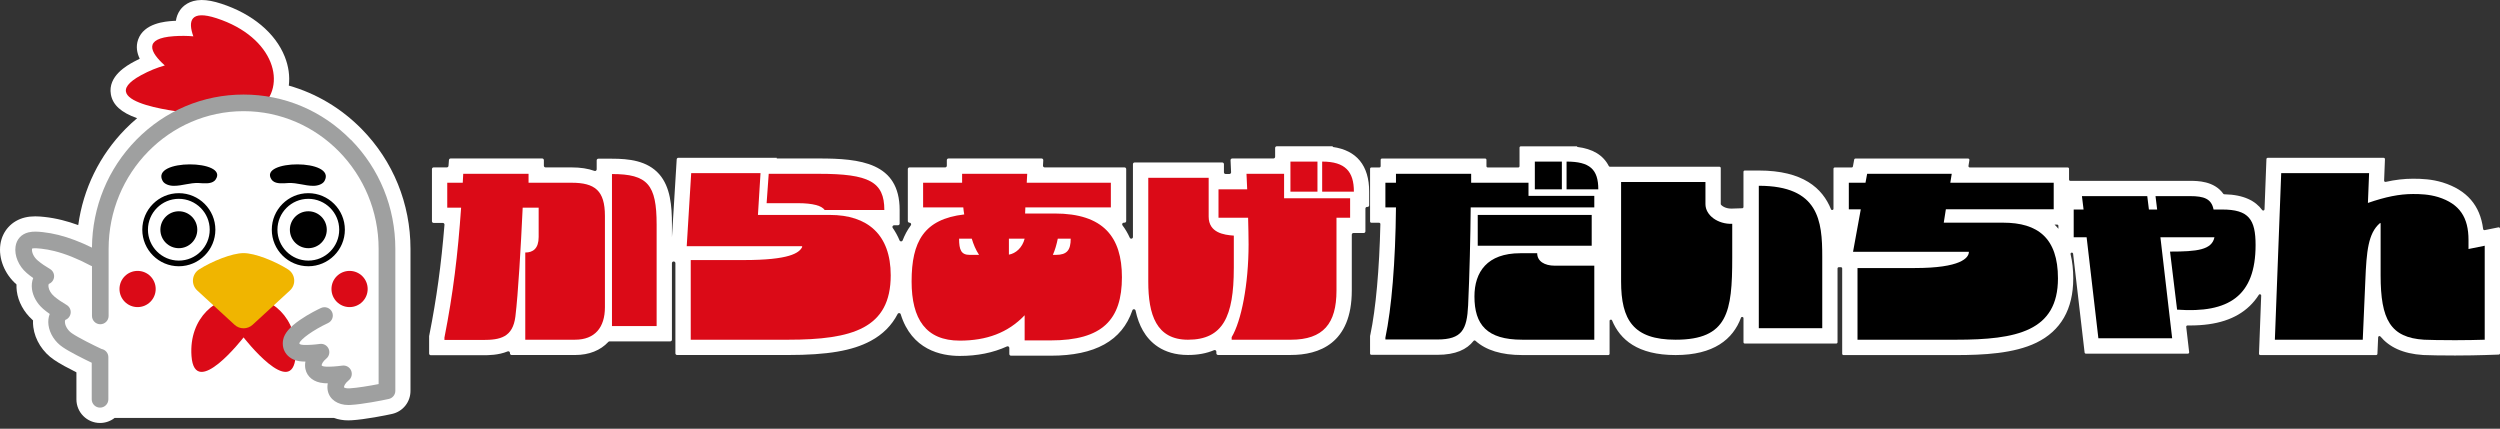
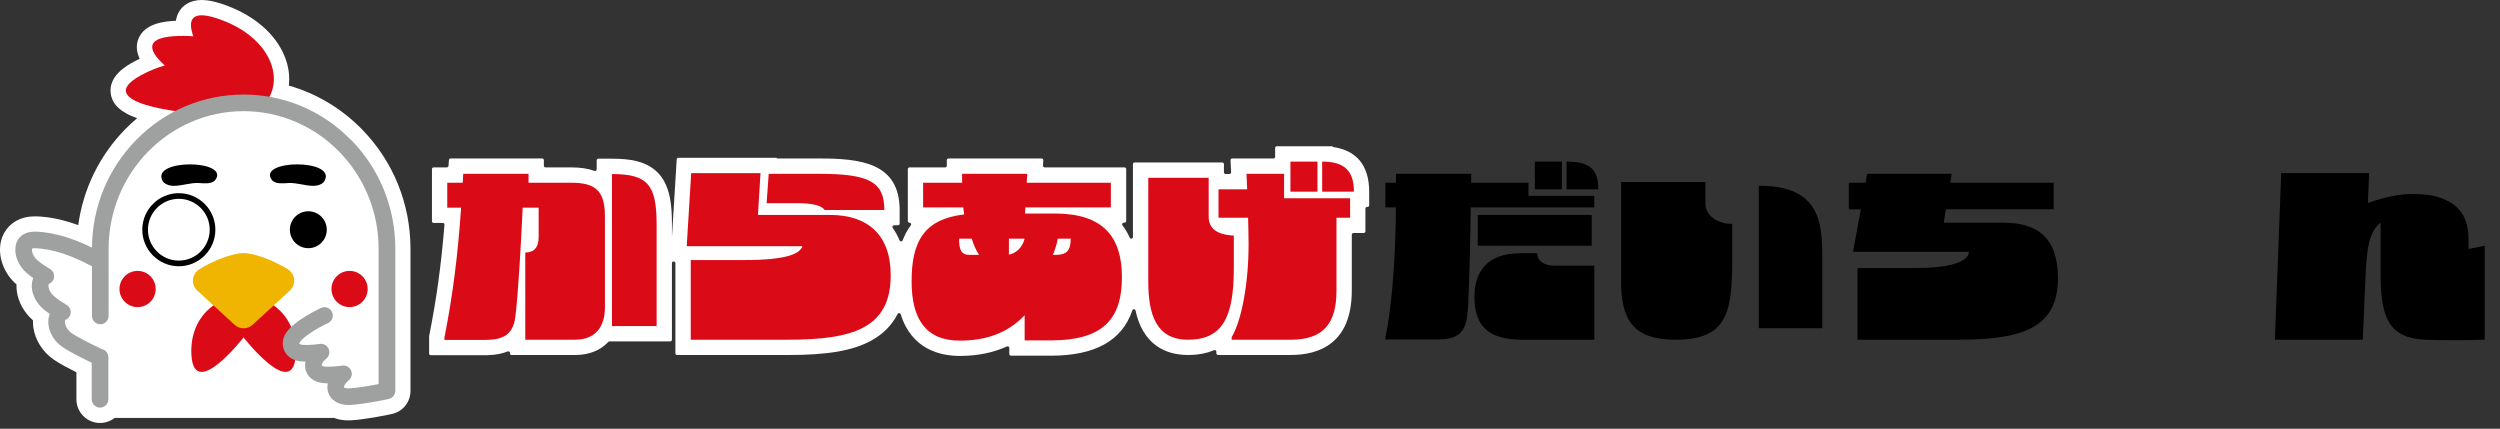
<svg xmlns="http://www.w3.org/2000/svg" width="379" height="65" viewBox="0 0 379 65" fill="none">
  <rect x="0" y="0" width="379" height="65" fill="#333333" stroke="none" />
  <path d="M202.046 22.281V22.174H193.563C193.423 22.174 193.31 22.286 193.31 22.427V23.772C193.31 23.913 193.198 24.025 193.057 24.025H186.804C186.661 24.025 186.546 24.145 186.551 24.291L186.633 26.112C186.641 26.255 186.525 26.378 186.38 26.378H185.802C185.661 26.378 185.549 26.266 185.549 26.125V24.885C185.549 24.744 185.436 24.631 185.295 24.631H172.007C171.867 24.631 171.754 24.744 171.754 24.885V35.93C171.754 36.201 171.383 36.283 171.273 36.035C170.966 35.354 170.598 34.73 170.169 34.163C170.043 33.996 170.161 33.759 170.371 33.759H170.478C170.619 33.759 170.731 33.646 170.731 33.505V25.631C170.731 25.491 170.619 25.378 170.478 25.378H158.369C158.223 25.378 158.108 25.255 158.116 25.112L158.159 24.291C158.167 24.145 158.052 24.025 157.906 24.025H143.792C143.651 24.025 143.539 24.138 143.539 24.279V25.125C143.539 25.266 143.426 25.378 143.286 25.378H137.879C137.739 25.378 137.626 25.491 137.626 25.631V33.505C137.626 33.646 137.739 33.759 137.879 33.759C138.087 33.759 138.207 33.994 138.081 34.16C137.555 34.868 137.151 35.638 136.841 36.436C136.759 36.651 136.463 36.656 136.373 36.444C136.087 35.758 135.739 35.127 135.332 34.546C135.215 34.38 135.337 34.15 135.539 34.15H136.133C136.273 34.15 136.386 34.037 136.386 33.897V31.83C136.386 24.626 130.348 24.025 124.162 24.025H117.753L117.761 23.918H102.841C102.708 23.918 102.596 24.023 102.588 24.156L101.867 35.958V34.04C101.867 31.219 101.634 28.342 99.939 26.409C98.123 24.34 95.302 24.059 92.778 24.059H90.712C90.571 24.059 90.458 24.171 90.458 24.312V25.67C90.458 25.844 90.287 25.969 90.123 25.91C89.152 25.555 87.996 25.378 86.65 25.378H82.704C82.564 25.378 82.451 25.266 82.451 25.125V24.279C82.451 24.138 82.339 24.025 82.198 24.025H68.314C68.181 24.025 68.071 24.128 68.061 24.258L67.992 25.145C67.982 25.279 67.872 25.378 67.739 25.378H65.736C65.596 25.378 65.483 25.491 65.483 25.631V33.541C65.483 33.682 65.596 33.794 65.736 33.794H67.13C67.278 33.794 67.396 33.922 67.383 34.071C66.882 40.185 66.194 45.175 65.1 50.727L65.056 50.949V53.599C65.056 53.739 65.169 53.852 65.309 53.852H73.219C74.058 53.852 75.549 53.852 76.966 53.271C77.132 53.205 77.311 53.328 77.311 53.507V53.565C77.311 53.706 77.424 53.819 77.564 53.819H87.182C89.315 53.819 91.039 53.11 92.223 51.834C92.272 51.783 92.335 51.752 92.404 51.752H101.611C101.752 51.752 101.864 51.64 101.864 51.499V39.894C101.864 39.753 101.977 39.641 102.117 39.641H102.138C102.278 39.641 102.391 39.753 102.391 39.894V53.565C102.391 53.706 102.504 53.819 102.644 53.819H119.459C125.458 53.819 129.21 53.179 132 51.681C133.829 50.699 135.189 49.333 136.082 47.599C136.186 47.397 136.481 47.423 136.547 47.64C138.214 53.021 142.631 53.959 145.5 53.959C148.173 53.959 150.561 53.476 152.653 52.519C152.822 52.443 153.014 52.56 153.014 52.747V53.67C153.014 53.811 153.126 53.923 153.267 53.923H159.287C166.005 53.923 170.094 51.665 171.665 47.052C171.746 46.809 172.097 46.832 172.151 47.083C172.401 48.251 172.769 49.251 173.268 50.121C174.235 51.806 176.204 53.816 180.094 53.816C181.592 53.816 182.912 53.571 184.052 53.085C184.219 53.013 184.4 53.138 184.4 53.317V53.56C184.4 53.701 184.513 53.813 184.653 53.813H195.699C199.911 53.813 204.931 52.12 204.931 44.047V35.577C204.931 35.436 205.043 35.324 205.184 35.324H206.744C206.885 35.324 206.997 35.211 206.997 35.071V31.623C206.997 31.483 207.11 31.37 207.25 31.37H207.314C207.455 31.37 207.567 31.258 207.567 31.117V29.051C207.567 25.099 205.665 22.785 202.046 22.279V22.281Z" fill="white" />
-   <path d="M376.675 34.884C376.563 34.907 376.458 34.828 376.443 34.715C375.985 31.127 373.97 28.813 370.326 27.665L370.295 27.654C368.65 27.161 367.172 27.094 365.817 27.094C364.461 27.094 363.142 27.248 361.671 27.575C361.546 27.603 361.426 27.506 361.431 27.378L361.559 24.13C361.564 24.018 361.475 23.926 361.362 23.926H343.788C343.683 23.926 343.596 24.01 343.591 24.115L343.302 31.731C343.294 31.915 343.059 31.992 342.949 31.843C341.941 30.473 340.195 29.514 337.2 29.452C337.139 29.452 337.08 29.419 337.047 29.37C335.658 27.419 333.111 27.419 332.009 27.419H313.862C313.752 27.419 313.665 27.332 313.665 27.222V25.585C313.665 25.476 313.578 25.389 313.468 25.389H298.615C298.495 25.389 298.402 25.281 298.42 25.161L298.561 24.263C298.579 24.143 298.487 24.036 298.367 24.036H281.289C281.194 24.036 281.112 24.105 281.094 24.197L280.905 25.227C280.887 25.322 280.805 25.389 280.711 25.389H278.153C278.043 25.389 277.956 25.476 277.956 25.585V31.646C277.956 31.861 277.66 31.92 277.578 31.721C276.297 28.549 273.361 25.851 266.63 25.851H264.507C264.397 25.851 264.31 25.938 264.31 26.048V31.375C264.31 31.483 264.226 31.57 264.121 31.572L262.53 31.623C262.5 31.623 262.472 31.623 262.443 31.623C261.546 31.623 260.968 31.176 260.876 30.982C260.866 30.961 260.866 30.938 260.866 30.913V25.476C260.866 25.366 260.779 25.279 260.669 25.279H244.066C243.992 25.279 243.926 25.238 243.892 25.171C243.046 23.517 241.455 22.558 239.097 22.274V22.182H230.558C230.448 22.182 230.361 22.269 230.361 22.379V25.192C230.361 25.302 230.274 25.389 230.165 25.389H225.543C225.433 25.389 225.346 25.302 225.346 25.192V24.233C225.346 24.123 225.26 24.036 225.15 24.036H209.504C209.394 24.036 209.307 24.123 209.307 24.233V25.192C209.307 25.302 209.22 25.389 209.11 25.389H207.9C207.79 25.389 207.703 25.476 207.703 25.585V33.572C207.703 33.682 207.79 33.769 207.9 33.769H209.069C209.179 33.769 209.268 33.861 209.266 33.971C209.11 40.827 208.57 46.829 207.752 50.706L207.701 50.944V53.594C207.701 53.704 207.788 53.791 207.898 53.791H217.894C220.7 53.791 222.38 52.967 223.388 51.686C223.459 51.594 223.59 51.584 223.676 51.66C225.272 53.1 227.633 53.826 230.755 53.826H243.816C243.926 53.826 244.013 53.739 244.013 53.629V48.65C244.013 48.438 244.309 48.374 244.389 48.571C245.596 51.484 248.263 53.826 254.02 53.826C259.776 53.826 262.717 51.453 263.932 48.169C264.009 47.965 264.313 48.024 264.313 48.241V51.885C264.313 51.995 264.4 52.082 264.51 52.082H278.373C278.483 52.082 278.57 51.995 278.57 51.885V40.702C278.57 40.592 278.657 40.505 278.767 40.505H279.079C279.189 40.505 279.276 40.592 279.276 40.702V53.632C279.276 53.742 279.363 53.829 279.473 53.829H296.523C300.645 53.829 305.318 53.606 308.716 51.952C312.424 50.146 314.304 46.868 314.304 42.211C314.304 40.863 314.166 39.641 313.9 38.538C313.869 38.413 313.961 38.295 314.089 38.295C314.189 38.295 314.273 38.37 314.284 38.469L316.025 53.44C316.038 53.54 316.12 53.614 316.22 53.614H331.681C331.799 53.614 331.891 53.512 331.876 53.394L331.431 49.558C331.418 49.441 331.51 49.338 331.63 49.338C331.75 49.338 331.876 49.341 331.998 49.341C336.006 49.341 338.96 48.384 341.028 46.415C341.568 45.904 342.036 45.328 342.438 44.697C342.545 44.528 342.806 44.612 342.798 44.812L342.463 53.622C342.458 53.734 342.548 53.826 342.66 53.826H360.221C360.326 53.826 360.413 53.745 360.418 53.637L360.528 51.131C360.536 50.952 360.758 50.878 360.876 51.016C362.191 52.584 364.226 53.624 367.362 53.821C368.116 53.862 370.239 53.895 372.192 53.895C373.957 53.895 375.755 53.857 376.757 53.824L378.811 53.755C378.918 53.752 379 53.665 379 53.558V34.656C379 34.531 378.885 34.439 378.765 34.465L376.673 34.889L376.675 34.884ZM311.468 34.048H311.857C311.967 34.048 312.054 34.135 312.054 34.245V34.685C311.869 34.462 311.675 34.247 311.468 34.048Z" fill="white" />
  <path d="M43.784 12.973C43.958 11.549 43.754 10.05 43.165 8.577C41.743 5.01 38.245 2.089 33.56 0.563C32.399 0.184 31.422 0 30.573 0C28.665 0 27.701 0.962 27.297 1.534C26.936 2.048 26.747 2.601 26.668 3.148C26.517 3.156 26.369 3.163 26.218 3.174C25.126 3.248 21.806 3.478 20.929 6.03C20.576 7.061 20.768 8.043 21.182 8.902C20.878 9.048 20.576 9.204 20.277 9.368C19.298 9.902 16.313 11.526 16.809 14.313C17.091 15.891 18.334 17.052 20.789 17.919C20.17 18.441 19.574 18.991 19.003 19.571C15.088 23.558 12.615 28.635 11.861 34.125C11.022 33.819 10.204 33.565 9.411 33.368C8.516 33.143 7.621 32.982 6.746 32.888C6.311 32.842 5.838 32.798 5.342 32.798C4.779 32.798 4.271 32.854 3.79 32.969C1.782 33.448 0.353 35.008 0.059 37.038C-0.253 39.179 0.698 41.554 2.483 43.104C2.488 43.109 2.496 43.114 2.501 43.12C2.488 43.455 2.503 43.792 2.547 44.135C2.754 45.736 3.611 47.311 4.895 48.467C4.93 48.5 4.966 48.536 5.005 48.569C4.992 48.907 5.005 49.25 5.051 49.592C5.306 51.551 6.488 53.408 8.217 54.561C9.053 55.139 10.457 55.881 11.585 56.446V60.543C11.585 62.517 13.191 64.123 15.165 64.123C15.983 64.123 16.756 63.844 17.375 63.361H50.638C51.308 63.607 52.034 63.729 52.801 63.729C52.981 63.729 53.165 63.722 53.344 63.709C55.262 63.601 58.533 62.96 59.448 62.75C61.087 62.377 62.23 60.939 62.23 59.259V37.734C62.23 30.878 59.607 24.428 54.842 19.574C51.735 16.411 47.953 14.16 43.782 12.976L43.784 12.973Z" fill="white" />
  <path d="M80.129 26.35V27.703H86.648C90.175 27.703 91.706 28.879 91.706 32.725V46.583C91.706 49.647 90.175 51.499 87.183 51.499H79.631V38.282C80.807 38.282 81.661 37.676 81.661 35.932V31.48H79.239C78.955 37.5 78.562 44.448 78.135 47.975C77.743 51.146 75.82 51.537 73.219 51.537H67.376V51.181C68.693 44.484 69.406 38.64 69.905 31.48H67.803V27.703H70.153C70.189 27.24 70.189 26.812 70.225 26.35H80.129ZM99.545 49.435H92.775V26.385C98.189 26.385 99.545 27.989 99.545 34.045V49.435Z" fill="#DB0A17" />
  <path d="M121.599 37.321H104.107L104.785 26.242H115.295L114.904 32.584H125.806C131.506 32.584 135.033 35.541 135.033 41.74C135.033 49.79 129.225 51.501 119.464 51.501H104.716V39.425H112.766C119.679 39.425 121.139 38.356 121.602 37.466V37.323L121.599 37.321ZM125.018 31.835C124.591 31.193 123.236 30.802 120.957 30.802H116.219L116.538 26.35H124.162C131.749 26.35 134.066 27.562 134.066 31.835H125.018Z" fill="#DB0A17" />
  <path d="M168.412 31.442H155.443L155.407 32.368H159.896C167.271 32.368 170.084 35.931 170.084 42.022C170.084 48.469 167.128 51.605 159.289 51.605H155.336V47.792C152.807 50.464 149.528 51.638 145.503 51.638C140.373 51.638 138.199 48.395 138.199 42.662C138.199 36.642 140.05 33.22 146.178 32.509C146.106 32.154 146.071 31.795 146.035 31.44H139.943V27.698H145.856V26.346H155.725L155.653 27.698H168.406V31.44L168.412 31.442ZM145.398 36.181C145.398 37.892 145.718 38.639 147.001 38.639H148.426C147.927 37.89 147.572 37.035 147.321 36.181H145.398ZM152.95 36.181V38.603C153.983 38.424 154.98 37.57 155.336 36.181H152.95ZM160.075 38.639C161.75 38.639 162.32 37.925 162.32 36.181H160.361C160.182 37.071 159.934 37.928 159.612 38.639H160.075Z" fill="#DB0A17" />
  <path d="M187.045 40.671C187.045 47.975 185.405 51.502 180.099 51.502C175.288 51.502 174.079 47.689 174.079 42.702V26.956H183.234V32.836C183.234 35.293 185.549 35.615 187.047 35.72V40.671H187.045ZM184.728 28.7H189.075L188.968 26.35H194.668V30.056H204.678V33.012H202.611V44.055C202.611 49.042 200.617 51.502 195.699 51.502H186.72V51.111C188.18 48.689 189.285 43.132 189.285 37.037C189.285 35.861 189.249 34.472 189.213 33.012H184.725V28.7H184.728ZM199.727 29.056H195.63V24.496H199.727V29.056ZM200.44 29.056V24.496C203.967 24.496 205.25 26.028 205.25 29.056H200.44Z" fill="#DB0A17" />
  <path d="M211.627 26.35H223.027V27.703H231.72V29.698H241.696V31.444H222.958C222.922 35.792 222.779 41.812 222.567 46.3C222.388 49.97 221.641 51.466 217.9 51.466H210.026V51.182C210.951 46.801 211.557 39.746 211.629 31.444H210.026V27.703H211.629V26.35H211.627ZM233.039 38.39C233.039 39.602 234.144 40.278 235.712 40.278H241.696V51.499H230.758C225.413 51.499 223.526 49.218 223.526 44.945C223.526 41.239 225.449 38.39 230.472 38.39H233.037H233.039ZM241.302 37.25H224.025V32.583H241.302V37.25ZM236.778 28.7H232.681V24.496H236.778V28.7ZM237.492 28.7V24.496C241.018 24.496 242.302 25.672 242.302 28.7H237.492Z" fill="black" />
  <path d="M262.607 39.066C262.607 47.26 261.965 51.5 254.022 51.5C247.608 51.5 245.757 48.508 245.757 42.664V27.594H258.546V30.941C258.546 32.652 260.434 34.005 262.607 33.933V39.063V39.066ZM276.253 49.753H266.635V28.164C275.755 28.164 276.253 33.509 276.253 38.887V49.753Z" fill="black" />
  <path d="M311.345 31.727H294.993L294.674 33.758H303.686C308.923 33.758 311.987 36.072 311.987 42.202C311.987 50.217 305.716 51.501 296.525 51.501H281.598V40.634H290.29C297.236 40.634 298.484 39.102 298.484 38.177H280.92L282.096 31.73H280.281V27.704H282.81L283.058 26.352H295.883L295.668 27.704H311.342V31.73L311.345 31.727Z" fill="black" />
-   <path d="M336.888 31.763C340.913 31.763 341.946 33.259 341.946 37.144C341.946 44.874 337.885 47.511 330.047 46.941L328.978 38.141C333.075 38.141 335.32 37.89 335.711 35.967H327.518L329.3 51.286H318.114L316.332 35.967H314.373V31.763H315.869L315.621 29.732H325.525L325.776 31.763H327.024L326.776 29.732H332.013C334.116 29.732 335.256 30.124 335.576 31.763H336.893H336.888Z" fill="black" />
  <path d="M374.226 37.75L376.683 37.252V51.501C375.614 51.537 373.868 51.573 372.195 51.573C370.129 51.573 368.134 51.537 367.492 51.501C362.398 51.181 360.902 48.473 360.902 41.74V33.83H360.795C359.012 35.362 358.764 38.106 358.585 42.522L358.194 51.501H344.87L345.831 26.242H359.155L358.976 30.766C361.649 29.84 363.751 29.413 365.817 29.413C366.886 29.413 368.203 29.449 369.63 29.876C372.909 30.909 374.226 32.976 374.226 36.395V37.748V37.75Z" fill="black" />
-   <path d="M52.647 21.729C48.448 17.453 42.865 15.098 36.927 15.098C30.989 15.098 25.406 17.453 21.207 21.729C17.059 25.954 14.75 31.572 14.704 37.546L14.693 38.761L13.604 38.224C11.867 37.37 10.205 36.741 8.668 36.357C7.909 36.168 7.152 36.032 6.42 35.95C6.016 35.907 5.679 35.879 5.346 35.879C5.014 35.879 4.753 35.907 4.507 35.966C3.722 36.152 3.224 36.692 3.111 37.48C2.947 38.597 3.518 39.927 4.528 40.794L4.543 40.807L4.574 40.835C4.827 41.052 5.131 41.288 5.477 41.531L5.97 41.876L5.748 42.436C5.597 42.817 5.548 43.264 5.61 43.735C5.725 44.615 6.241 45.535 6.991 46.2L7.011 46.218L7.029 46.236C7.029 46.236 7.047 46.254 7.057 46.264C7.313 46.487 7.632 46.732 7.983 46.978L8.479 47.325L8.254 47.888C8.1 48.269 8.052 48.722 8.113 49.197C8.254 50.277 8.957 51.353 9.947 52.011L9.962 52.021C10.809 52.611 12.727 53.591 14.241 54.315L14.675 54.522V61.046H54.189V60.542C55.831 60.347 57.971 59.931 58.769 59.749C58.997 59.698 59.158 59.496 59.158 59.263V37.738C59.158 31.695 56.846 26.012 52.652 21.737L52.647 21.729Z" fill="white" />
+   <path d="M52.647 21.729C48.448 17.453 42.865 15.098 36.927 15.098C30.989 15.098 25.406 17.453 21.207 21.729C17.059 25.954 14.75 31.572 14.704 37.546L13.604 38.224C11.867 37.37 10.205 36.741 8.668 36.357C7.909 36.168 7.152 36.032 6.42 35.95C6.016 35.907 5.679 35.879 5.346 35.879C5.014 35.879 4.753 35.907 4.507 35.966C3.722 36.152 3.224 36.692 3.111 37.48C2.947 38.597 3.518 39.927 4.528 40.794L4.543 40.807L4.574 40.835C4.827 41.052 5.131 41.288 5.477 41.531L5.97 41.876L5.748 42.436C5.597 42.817 5.548 43.264 5.61 43.735C5.725 44.615 6.241 45.535 6.991 46.2L7.011 46.218L7.029 46.236C7.029 46.236 7.047 46.254 7.057 46.264C7.313 46.487 7.632 46.732 7.983 46.978L8.479 47.325L8.254 47.888C8.1 48.269 8.052 48.722 8.113 49.197C8.254 50.277 8.957 51.353 9.947 52.011L9.962 52.021C10.809 52.611 12.727 53.591 14.241 54.315L14.675 54.522V61.046H54.189V60.542C55.831 60.347 57.971 59.931 58.769 59.749C58.997 59.698 59.158 59.496 59.158 59.263V37.738C59.158 31.695 56.846 26.012 52.652 21.737L52.647 21.729Z" fill="white" />
  <path d="M32.843 2.767C28.828 1.457 28.488 3.212 29.309 5.508C28.388 5.426 27.411 5.416 26.381 5.485C21.652 5.81 22.752 7.92 24.984 9.922C23.816 10.249 22.609 10.735 21.389 11.4C13.331 15.789 28.946 17.134 28.946 17.134L36.925 15.594C36.925 15.484 36.917 15.374 36.909 15.264L38.111 15.551L39.344 16.446C43.622 13.073 41.661 5.641 32.841 2.767H32.843Z" fill="#DB0A17" />
-   <path d="M27.11 39.939C29.934 39.939 32.222 37.65 32.222 34.827C32.222 32.004 29.934 29.715 27.11 29.715C24.287 29.715 21.998 32.004 21.998 34.827C21.998 37.65 24.287 39.939 27.11 39.939Z" fill="white" />
  <path d="M27.11 40.364C24.057 40.364 21.571 37.878 21.571 34.824C21.571 31.771 24.057 29.285 27.11 29.285C30.164 29.285 32.65 31.771 32.65 34.824C32.65 37.878 30.164 40.364 27.11 40.364ZM27.11 30.142C24.528 30.142 22.428 32.244 22.428 34.824C22.428 37.405 24.53 39.507 27.11 39.507C29.691 39.507 31.793 37.405 31.793 34.824C31.793 32.244 29.691 30.142 27.11 30.142Z" fill="black" />
-   <path d="M27.111 37.625C28.656 37.625 29.909 36.372 29.909 34.827C29.909 33.282 28.656 32.029 27.111 32.029C25.566 32.029 24.313 33.282 24.313 34.827C24.313 36.372 25.566 37.625 27.111 37.625Z" fill="black" />
  <path d="M46.742 39.939C49.566 39.939 51.855 37.65 51.855 34.827C51.855 32.004 49.566 29.715 46.742 29.715C43.919 29.715 41.63 32.004 41.63 34.827C41.63 37.65 43.919 39.939 46.742 39.939Z" fill="white" />
-   <path d="M46.743 40.364C43.689 40.364 41.204 37.878 41.204 34.824C41.204 31.771 43.689 29.285 46.743 29.285C49.796 29.285 52.282 31.771 52.282 34.824C52.282 37.878 49.796 40.364 46.743 40.364ZM46.743 30.142C44.16 30.142 42.06 32.244 42.06 34.824C42.06 37.405 44.163 39.507 46.743 39.507C49.323 39.507 51.425 37.405 51.425 34.824C51.425 32.244 49.323 30.142 46.743 30.142Z" fill="black" />
  <path d="M46.742 37.625C48.288 37.625 49.54 36.372 49.54 34.827C49.54 33.282 48.288 32.029 46.742 32.029C45.197 32.029 43.945 33.282 43.945 34.827C43.945 36.372 45.197 37.625 46.742 37.625Z" fill="black" />
  <path d="M36.927 45.009C32.905 44.687 28.616 48.139 29.03 53.963C29.511 60.727 36.927 51.15 36.927 51.15C36.927 51.15 44.344 60.724 44.825 53.963C45.239 48.137 40.95 44.685 36.927 45.009Z" fill="#DB0A17" />
  <path d="M36.927 38.371C35.183 38.371 32.129 39.606 30.191 40.839C29.066 41.555 28.92 43.135 29.902 44.038L35.559 49.237C36.331 49.948 37.52 49.948 38.295 49.237L43.952 44.038C44.934 43.135 44.788 41.555 43.663 40.839C41.722 39.604 38.671 38.371 36.927 38.371Z" fill="#F0B500" />
  <path d="M20.859 46.556C22.375 46.556 23.603 45.328 23.603 43.812C23.603 42.297 22.375 41.068 20.859 41.068C19.344 41.068 18.115 42.297 18.115 43.812C18.115 45.328 19.344 46.556 20.859 46.556Z" fill="#DB0A17" />
  <path d="M52.995 46.556C54.51 46.556 55.739 45.328 55.739 43.812C55.739 42.297 54.51 41.068 52.995 41.068C51.479 41.068 50.251 42.297 50.251 43.812C50.251 45.328 51.479 46.556 52.995 46.556Z" fill="#DB0A17" />
  <path d="M41.32 27.397C41.266 27.346 41.215 27.29 41.172 27.226C39.062 24.183 51.081 24.047 49.197 27.43C48.925 27.919 48.191 28.172 47.504 28.172C46.212 28.172 45.079 27.689 43.731 27.747C43.021 27.778 41.903 27.944 41.32 27.397Z" fill="black" />
  <path d="M32.534 27.397C32.587 27.346 32.639 27.29 32.682 27.226C34.792 24.183 22.772 24.047 24.657 27.43C24.928 27.919 25.662 28.172 26.35 28.172C27.641 28.172 28.774 27.689 30.122 27.747C30.833 27.778 31.951 27.944 32.534 27.397Z" fill="black" />
  <path d="M53.189 21.195C48.847 16.771 43.07 14.334 36.927 14.334C30.784 14.334 25.007 16.771 20.665 21.195C16.373 25.568 13.99 31.366 13.941 37.539C12.156 36.662 10.451 36.015 8.855 35.616C8.062 35.419 7.272 35.276 6.502 35.192C5.791 35.115 5.037 35.054 4.331 35.222C3.236 35.483 2.518 36.266 2.357 37.368C2.157 38.741 2.827 40.34 4.032 41.37C4.044 41.383 4.06 41.396 4.073 41.409C4.346 41.644 4.674 41.897 5.034 42.15C4.837 42.644 4.768 43.217 4.847 43.831C4.986 44.894 5.594 45.984 6.479 46.766C6.502 46.789 6.528 46.812 6.553 46.835C6.835 47.078 7.172 47.337 7.54 47.595C7.341 48.091 7.272 48.669 7.351 49.285C7.52 50.579 8.349 51.861 9.52 52.636C10.497 53.316 12.67 54.403 13.906 54.991V60.535C13.906 61.231 14.471 61.796 15.166 61.796C15.862 61.796 16.427 61.231 16.427 60.535V54.144C16.427 53.526 15.982 53.011 15.394 52.904C14.251 52.375 11.803 51.155 10.952 50.556C10.942 50.549 10.931 50.541 10.921 50.536C10.366 50.173 9.926 49.523 9.855 48.958C9.816 48.656 9.883 48.516 9.903 48.498C10.359 48.326 10.676 47.907 10.717 47.421C10.758 46.935 10.515 46.47 10.093 46.227C9.41 45.83 8.737 45.37 8.277 44.981C8.251 44.956 8.226 44.933 8.198 44.91C7.748 44.529 7.415 43.976 7.354 43.501C7.315 43.201 7.382 43.063 7.402 43.043C7.852 42.866 8.164 42.447 8.2 41.966C8.236 41.485 7.996 41.023 7.579 40.78C6.898 40.383 6.231 39.923 5.776 39.539C5.753 39.519 5.73 39.498 5.707 39.478C5.144 39.013 4.778 38.261 4.855 37.729C4.855 37.711 4.86 37.698 4.863 37.688C5.136 37.58 5.955 37.667 6.234 37.698C6.888 37.77 7.563 37.89 8.246 38.061C9.934 38.483 11.786 39.225 13.747 40.268C13.811 40.301 13.877 40.33 13.944 40.35V47.894C13.944 48.59 14.509 49.155 15.205 49.155C15.9 49.155 16.466 48.59 16.466 47.894V37.726C16.466 26.218 25.646 16.853 36.932 16.853C48.218 16.853 57.399 26.215 57.399 37.726V58.226C56.061 58.487 54.107 58.814 53.051 58.868C53.038 58.868 53.026 58.868 53.013 58.87C52.501 58.914 52.215 58.786 52.151 58.727C52.12 58.54 52.317 58.096 52.859 57.661C53.302 57.305 53.453 56.699 53.23 56.177C53.005 55.656 52.463 55.349 51.9 55.426C50.969 55.553 50.062 55.61 49.44 55.584C49.402 55.579 49.363 55.574 49.325 55.574C48.972 55.559 48.806 55.459 48.765 55.423C48.737 55.239 48.931 54.802 49.461 54.369C49.9 54.014 50.049 53.408 49.824 52.889C49.599 52.37 49.059 52.063 48.499 52.139C47.573 52.265 46.668 52.318 46.057 52.29C46.023 52.285 45.988 52.283 45.954 52.283C45.594 52.27 45.417 52.157 45.394 52.119C45.392 52.111 45.384 52.068 45.397 51.999C45.558 51.446 47.445 50.04 49.727 48.978C50.358 48.684 50.632 47.935 50.34 47.303C50.046 46.672 49.297 46.398 48.665 46.69C48.256 46.879 46.819 47.572 45.471 48.505C43.916 49.585 43.105 50.544 42.921 51.523C42.77 52.326 42.95 53.098 43.428 53.694C43.952 54.349 44.783 54.74 45.773 54.797C45.793 54.797 45.814 54.802 45.834 54.802C45.98 54.812 46.136 54.817 46.302 54.817C46.228 55.195 46.225 55.574 46.302 55.945C46.555 57.16 47.614 57.97 49.08 58.083C49.115 58.088 49.154 58.093 49.192 58.096C49.348 58.106 49.514 58.111 49.693 58.111C49.617 58.492 49.617 58.876 49.693 59.249C49.969 60.568 51.202 61.4 52.824 61.4C52.951 61.4 53.079 61.395 53.212 61.384C54.874 61.295 57.946 60.709 58.953 60.479C59.526 60.349 59.933 59.837 59.933 59.249V37.724C59.933 31.479 57.544 25.607 53.207 21.188L53.189 21.195Z" fill="#9FA0A0" />
</svg>